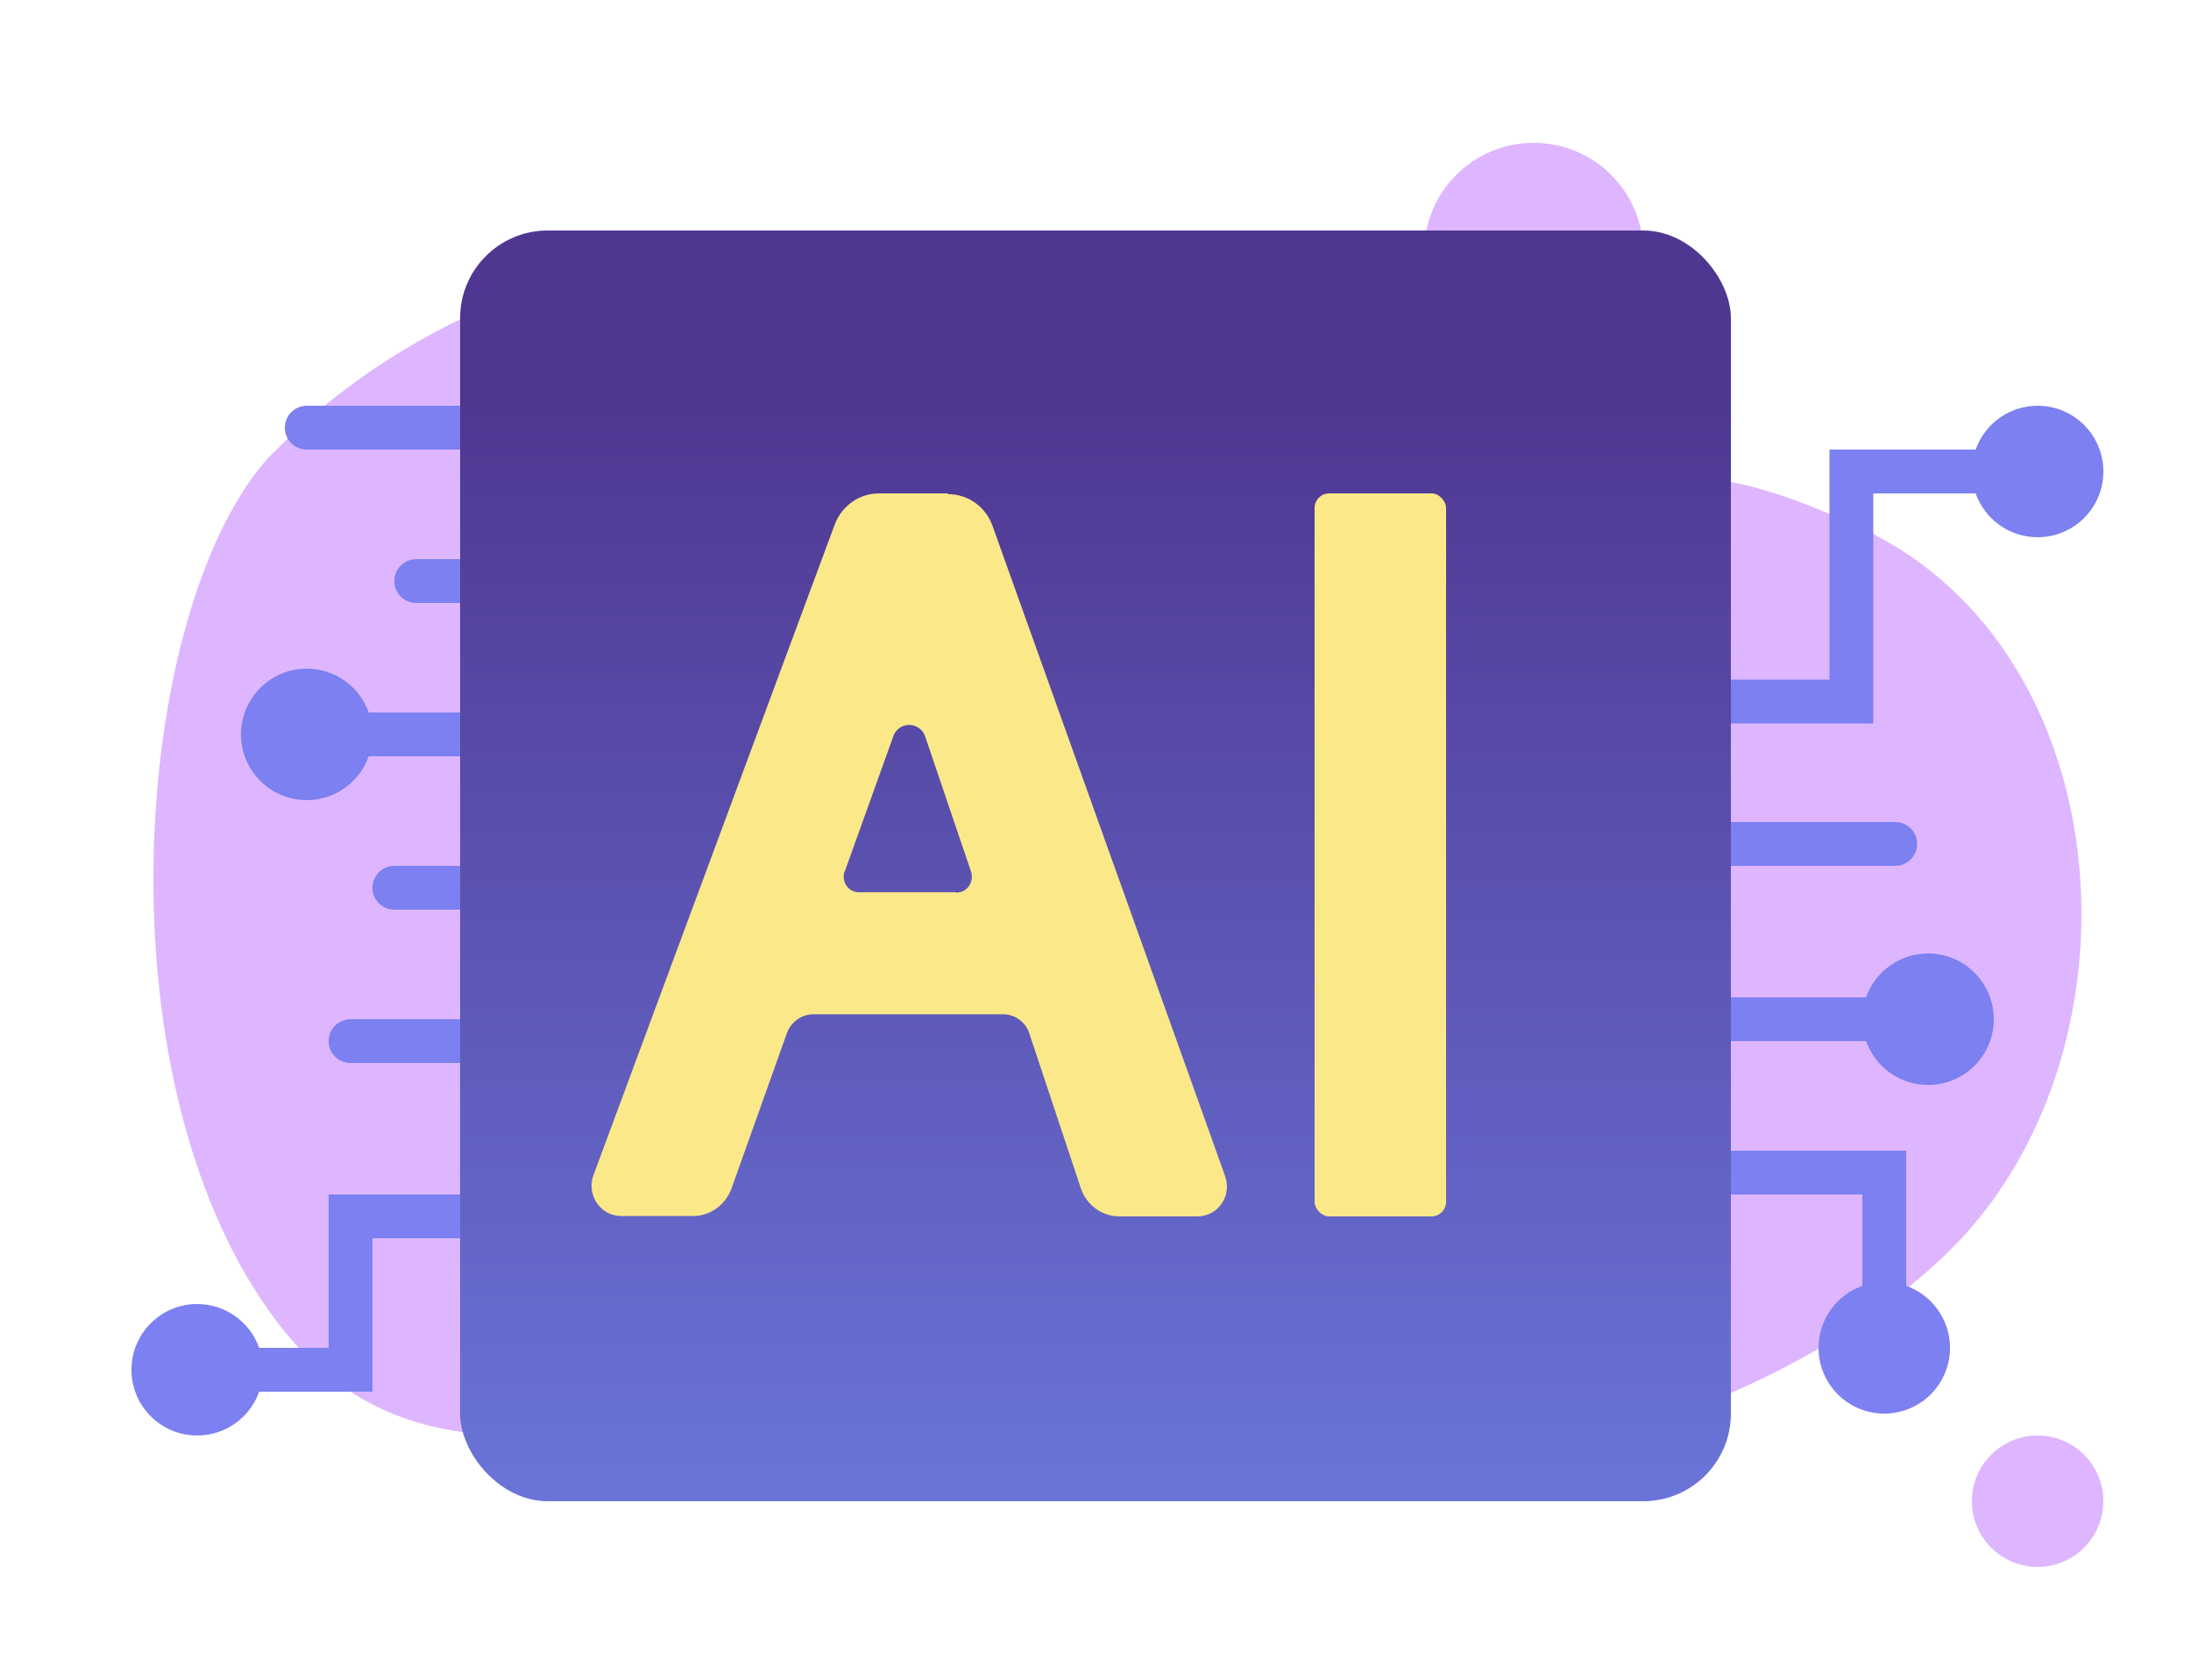
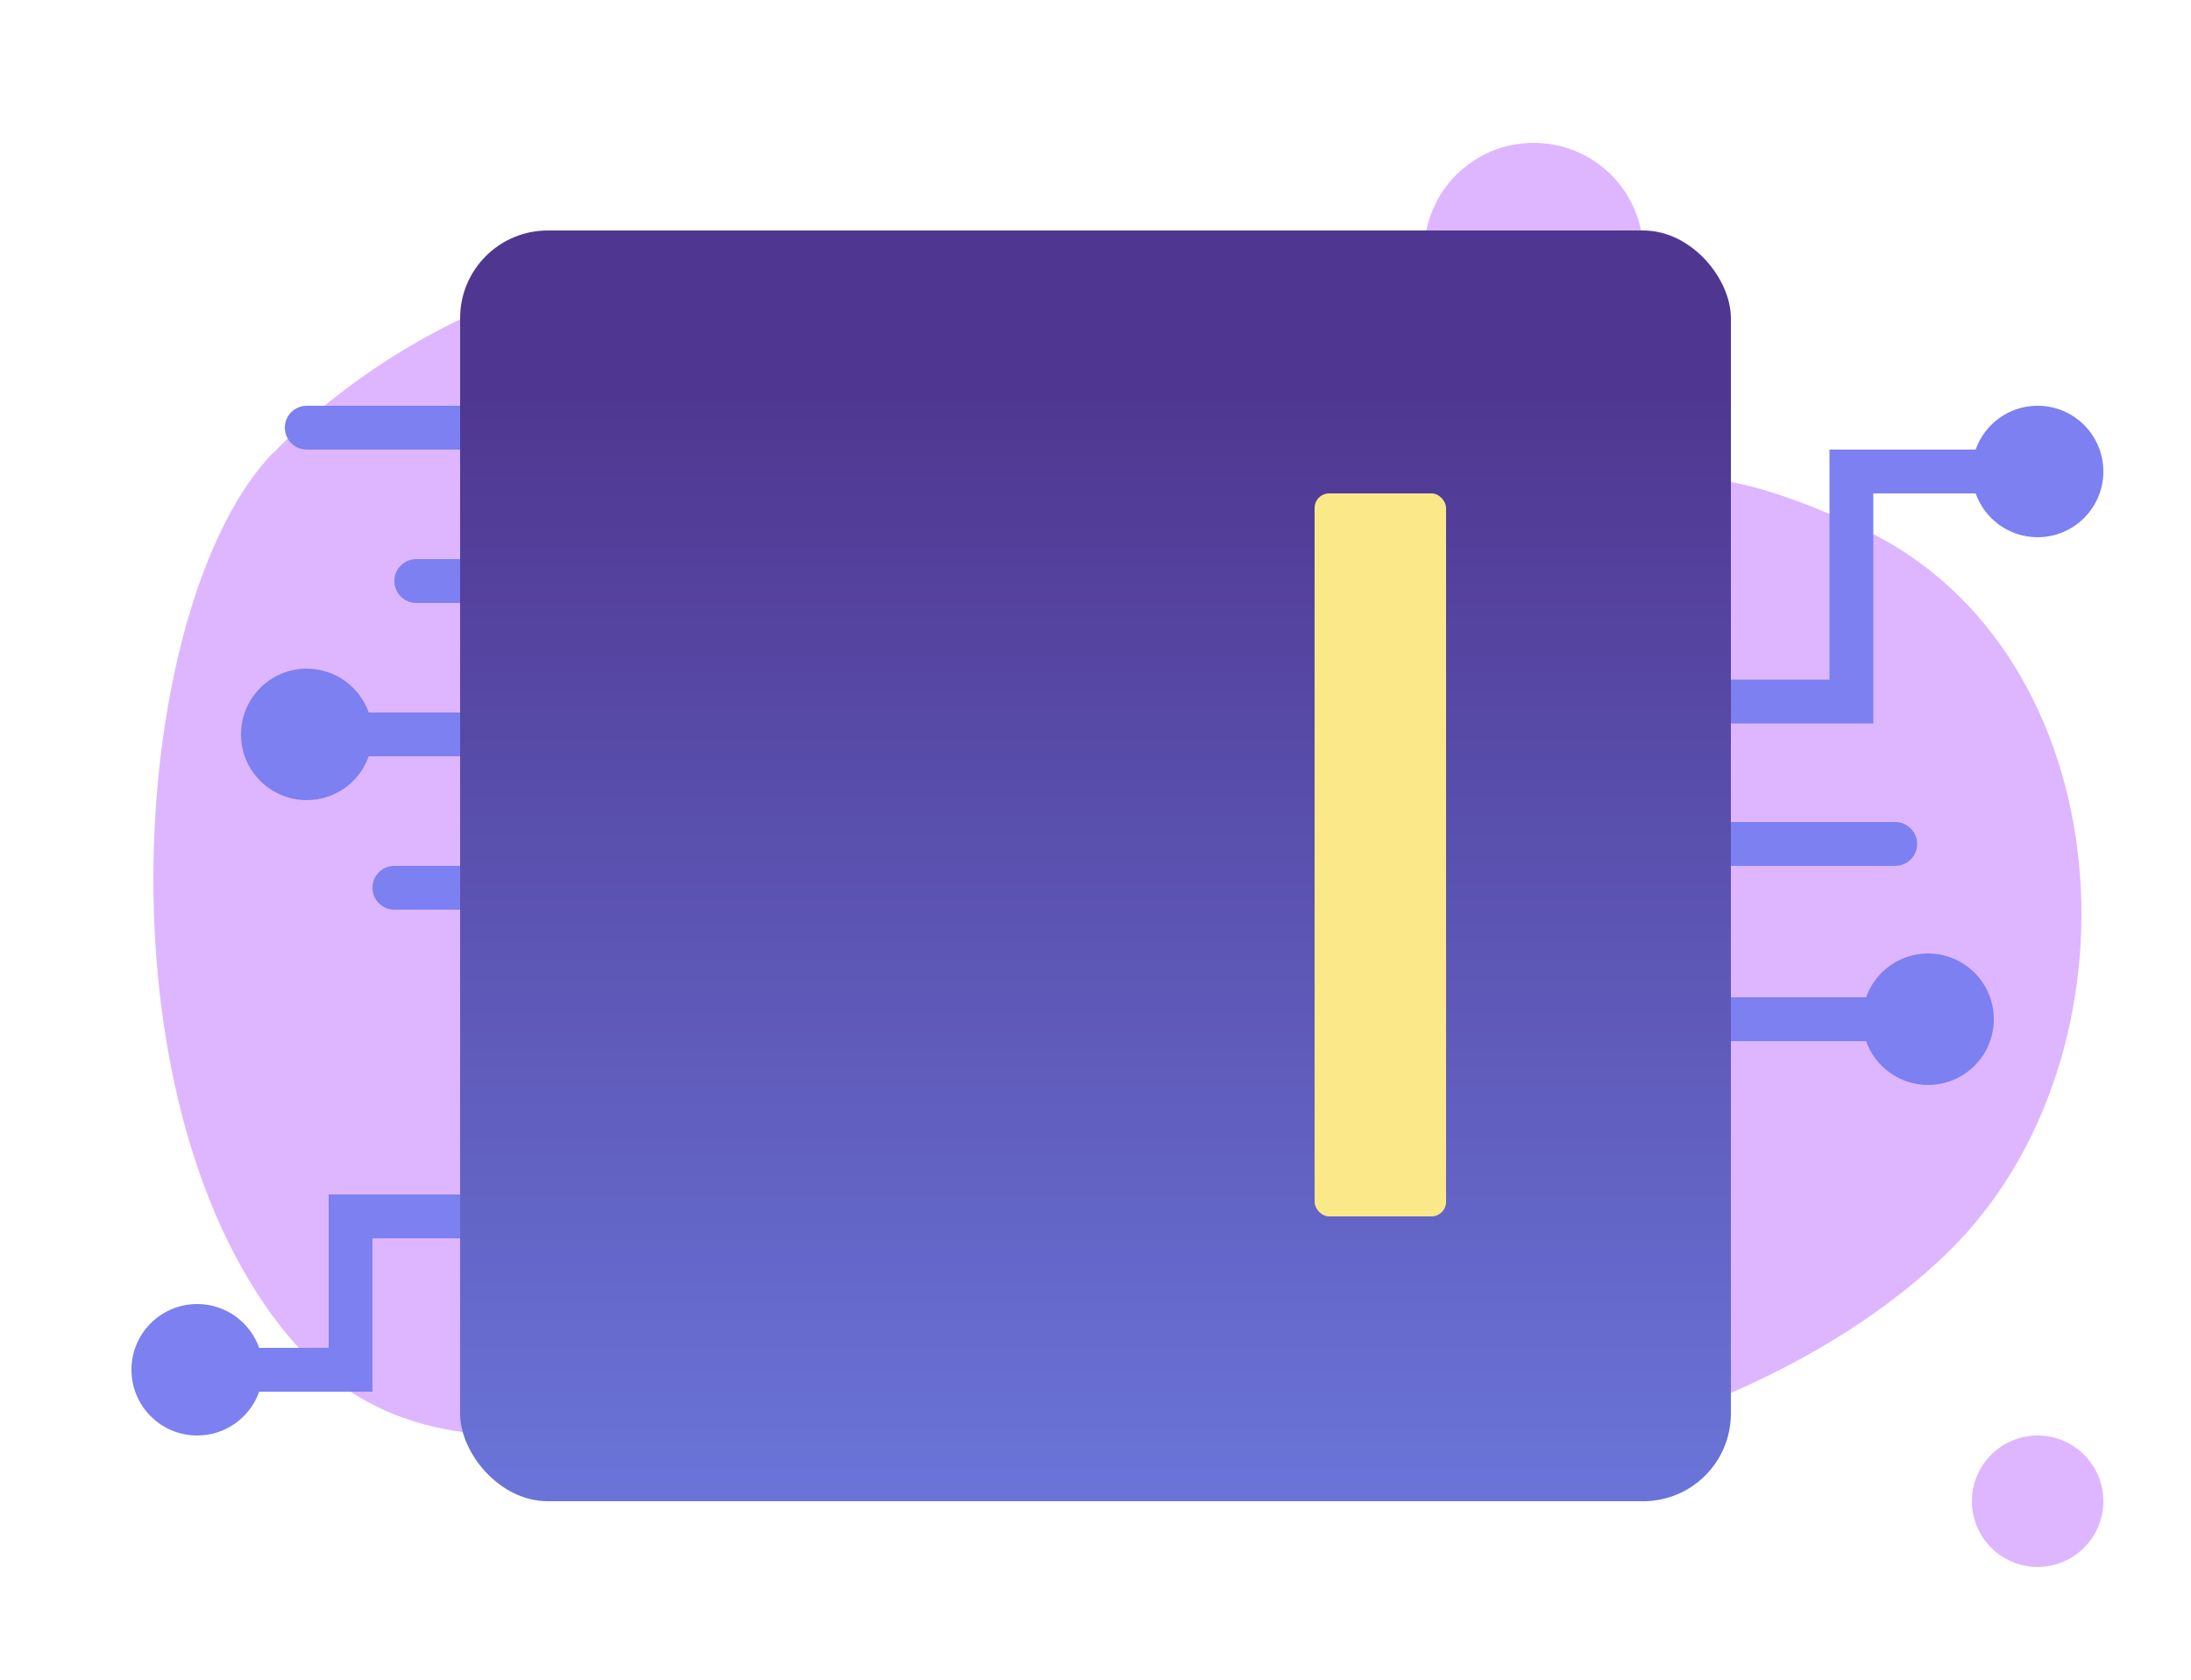
<svg xmlns="http://www.w3.org/2000/svg" width="150" height="115" viewBox="0 0 150 115" fill="none">
  <g clip-path="url(#clip0_2726_22076)">
    <path opacity="0.7" d="M105 9.78C109.15 9.78 112.5 13.13 112.5 17.28C112.5 21.43 109.15 24.78 105 24.78C100.85 24.78 97.5 21.43 97.5 17.28C97.5 13.13 100.85 9.78 105 9.78Z" fill="#D198FF" />
    <path opacity="0.7" d="M139.5 98.28C141.984 98.28 144 100.296 144 102.78C144 105.264 141.984 107.28 139.5 107.28C137.016 107.28 135 105.264 135 102.78C135 100.296 137.016 98.28 139.5 98.28Z" fill="#D198FF" />
    <path opacity="0.7" d="M18.701 31.023C28.143 21.236 43.912 14.991 58.726 18.072C78.713 22.241 77.379 29.375 92.67 33.116C113.349 37.927 109.428 27.744 127.438 36.164C145.448 44.584 147.178 72.331 133.32 85.776C119.462 99.222 91.566 105.318 70.722 98.414C49.877 91.51 30.977 106.9 18.685 90.126C6.393 73.353 9.243 40.794 18.685 31.007" fill="#D198FF" />
    <path fill-rule="evenodd" clip-rule="evenodd" d="M114 57.78C114 56.952 114.672 56.28 115.5 56.28H129.75C130.578 56.28 131.25 56.952 131.25 57.78C131.25 58.609 130.578 59.28 129.75 59.28H115.5C114.672 59.28 114 58.609 114 57.78Z" fill="#7C80F0" />
    <path fill-rule="evenodd" clip-rule="evenodd" d="M139.5 36.78C141.985 36.78 144 34.766 144 32.28C144 29.795 141.985 27.78 139.5 27.78C137.541 27.78 135.874 29.032 135.256 30.78H125.25V46.53H115.5C114.672 46.53 114 47.202 114 48.03C114 48.859 114.672 49.53 115.5 49.53H128.25V33.78H135.256C135.874 35.528 137.541 36.78 139.5 36.78Z" fill="#7C80F0" />
    <path fill-rule="evenodd" clip-rule="evenodd" d="M132 74.28C134.485 74.28 136.5 72.266 136.5 69.78C136.5 67.295 134.485 65.28 132 65.28C130.041 65.28 128.374 66.532 127.756 68.28H115.5C114.672 68.28 114 68.952 114 69.78C114 70.609 114.672 71.28 115.5 71.28H127.756C128.374 73.028 130.041 74.28 132 74.28Z" fill="#7C80F0" />
    <path fill-rule="evenodd" clip-rule="evenodd" d="M42.75 60.78C42.75 61.609 42.078 62.28 41.25 62.28H27C26.172 62.28 25.5 61.609 25.5 60.78C25.5 59.952 26.172 59.28 27 59.28H41.25C42.078 59.28 42.75 59.952 42.75 60.78Z" fill="#7C80F0" />
    <path fill-rule="evenodd" clip-rule="evenodd" d="M44.25 39.78C44.25 40.609 43.578 41.28 42.75 41.28H28.5C27.672 41.28 27 40.609 27 39.78C27 38.952 27.672 38.28 28.5 38.28H42.75C43.578 38.28 44.25 38.952 44.25 39.78Z" fill="#7C80F0" />
    <path fill-rule="evenodd" clip-rule="evenodd" d="M36.75 29.28C36.75 30.109 36.078 30.78 35.25 30.78L21 30.78C20.172 30.78 19.5 30.109 19.5 29.28C19.5 28.452 20.172 27.78 21 27.78H35.25C36.078 27.78 36.75 28.452 36.75 29.28Z" fill="#7C80F0" />
-     <path fill-rule="evenodd" clip-rule="evenodd" d="M39.75 71.28C39.75 72.109 39.078 72.78 38.25 72.78H24C23.172 72.78 22.5 72.109 22.5 71.28C22.5 70.452 23.172 69.78 24 69.78H38.25C39.078 69.78 39.75 70.452 39.75 71.28Z" fill="#7C80F0" />
    <path fill-rule="evenodd" clip-rule="evenodd" d="M21 45.78C18.515 45.78 16.5 47.795 16.5 50.28C16.5 52.766 18.515 54.78 21 54.78C22.959 54.78 24.626 53.528 25.244 51.78H36.75C37.578 51.78 38.25 51.109 38.25 50.28C38.25 49.452 37.578 48.78 36.75 48.78H25.244C24.626 47.032 22.959 45.78 21 45.78Z" fill="#7C80F0" />
-     <path fill-rule="evenodd" clip-rule="evenodd" d="M114 78.78C113.172 78.78 112.5 79.452 112.5 80.28C112.5 81.109 113.172 81.78 114 81.78H127.5V88.036C125.752 88.654 124.5 90.321 124.5 92.28C124.5 94.766 126.515 96.78 129 96.78C131.485 96.78 133.5 94.766 133.5 92.28C133.5 90.321 132.248 88.654 130.5 88.036V78.78H114Z" fill="#7C80F0" />
    <path fill-rule="evenodd" clip-rule="evenodd" d="M36 81.78H22.5V92.28H17.744C17.126 90.532 15.459 89.28 13.5 89.28C11.015 89.28 9 91.295 9 93.78C9 96.266 11.015 98.28 13.5 98.28C15.459 98.28 17.126 97.028 17.744 95.28H25.5V84.78H36C36.828 84.78 37.5 84.109 37.5 83.28C37.5 82.452 36.828 81.78 36 81.78Z" fill="#7C80F0" />
    <rect x="31.5" y="15.78" width="87" height="87" rx="6" fill="url(#paint0_linear_2726_22076)" />
-     <path d="M64.886 33.78H60.179C58.841 33.78 57.632 34.616 57.143 35.921L40.628 80.461C40.242 81.531 40.757 82.706 41.811 83.124C42.043 83.202 42.274 83.254 42.532 83.254H47.445C48.628 83.254 49.657 82.497 50.069 81.4L53.876 70.722C54.159 69.965 54.879 69.443 55.677 69.443H68.668C69.491 69.443 70.212 69.965 70.469 70.749L73.993 81.348C74.379 82.497 75.434 83.28 76.643 83.28H81.968C83.1 83.28 84 82.367 84 81.218C84 80.983 83.948 80.748 83.871 80.513L67.948 35.999C67.485 34.694 66.275 33.833 64.912 33.833M65.452 61.089H58.815C58.224 61.089 57.761 60.619 57.761 60.018C57.761 59.888 57.761 59.757 57.838 59.653L61.156 50.411C61.362 49.81 62.031 49.471 62.648 49.706C62.983 49.836 63.24 50.097 63.343 50.437L66.481 59.679C66.661 60.253 66.379 60.854 65.812 61.063C65.71 61.089 65.581 61.115 65.478 61.115" fill="#FBE989" />
    <rect x="90" y="33.78" width="9" height="49.5" rx="1" fill="#FBE989" />
  </g>
  <defs>
    <linearGradient id="paint0_linear_2726_22076" x1="81.809" y1="113.016" x2="81.809" y2="27.039" gradientUnits="userSpaceOnUse">
      <stop stop-color="#6E7DE2" />
      <stop offset="1" stop-color="#4F3791" />
    </linearGradient>
    <clipPath id="clip0_2726_22076">
      <rect width="150" height="114" fill="white" transform="translate(0 0.78)" />
    </clipPath>
  </defs>
</svg>